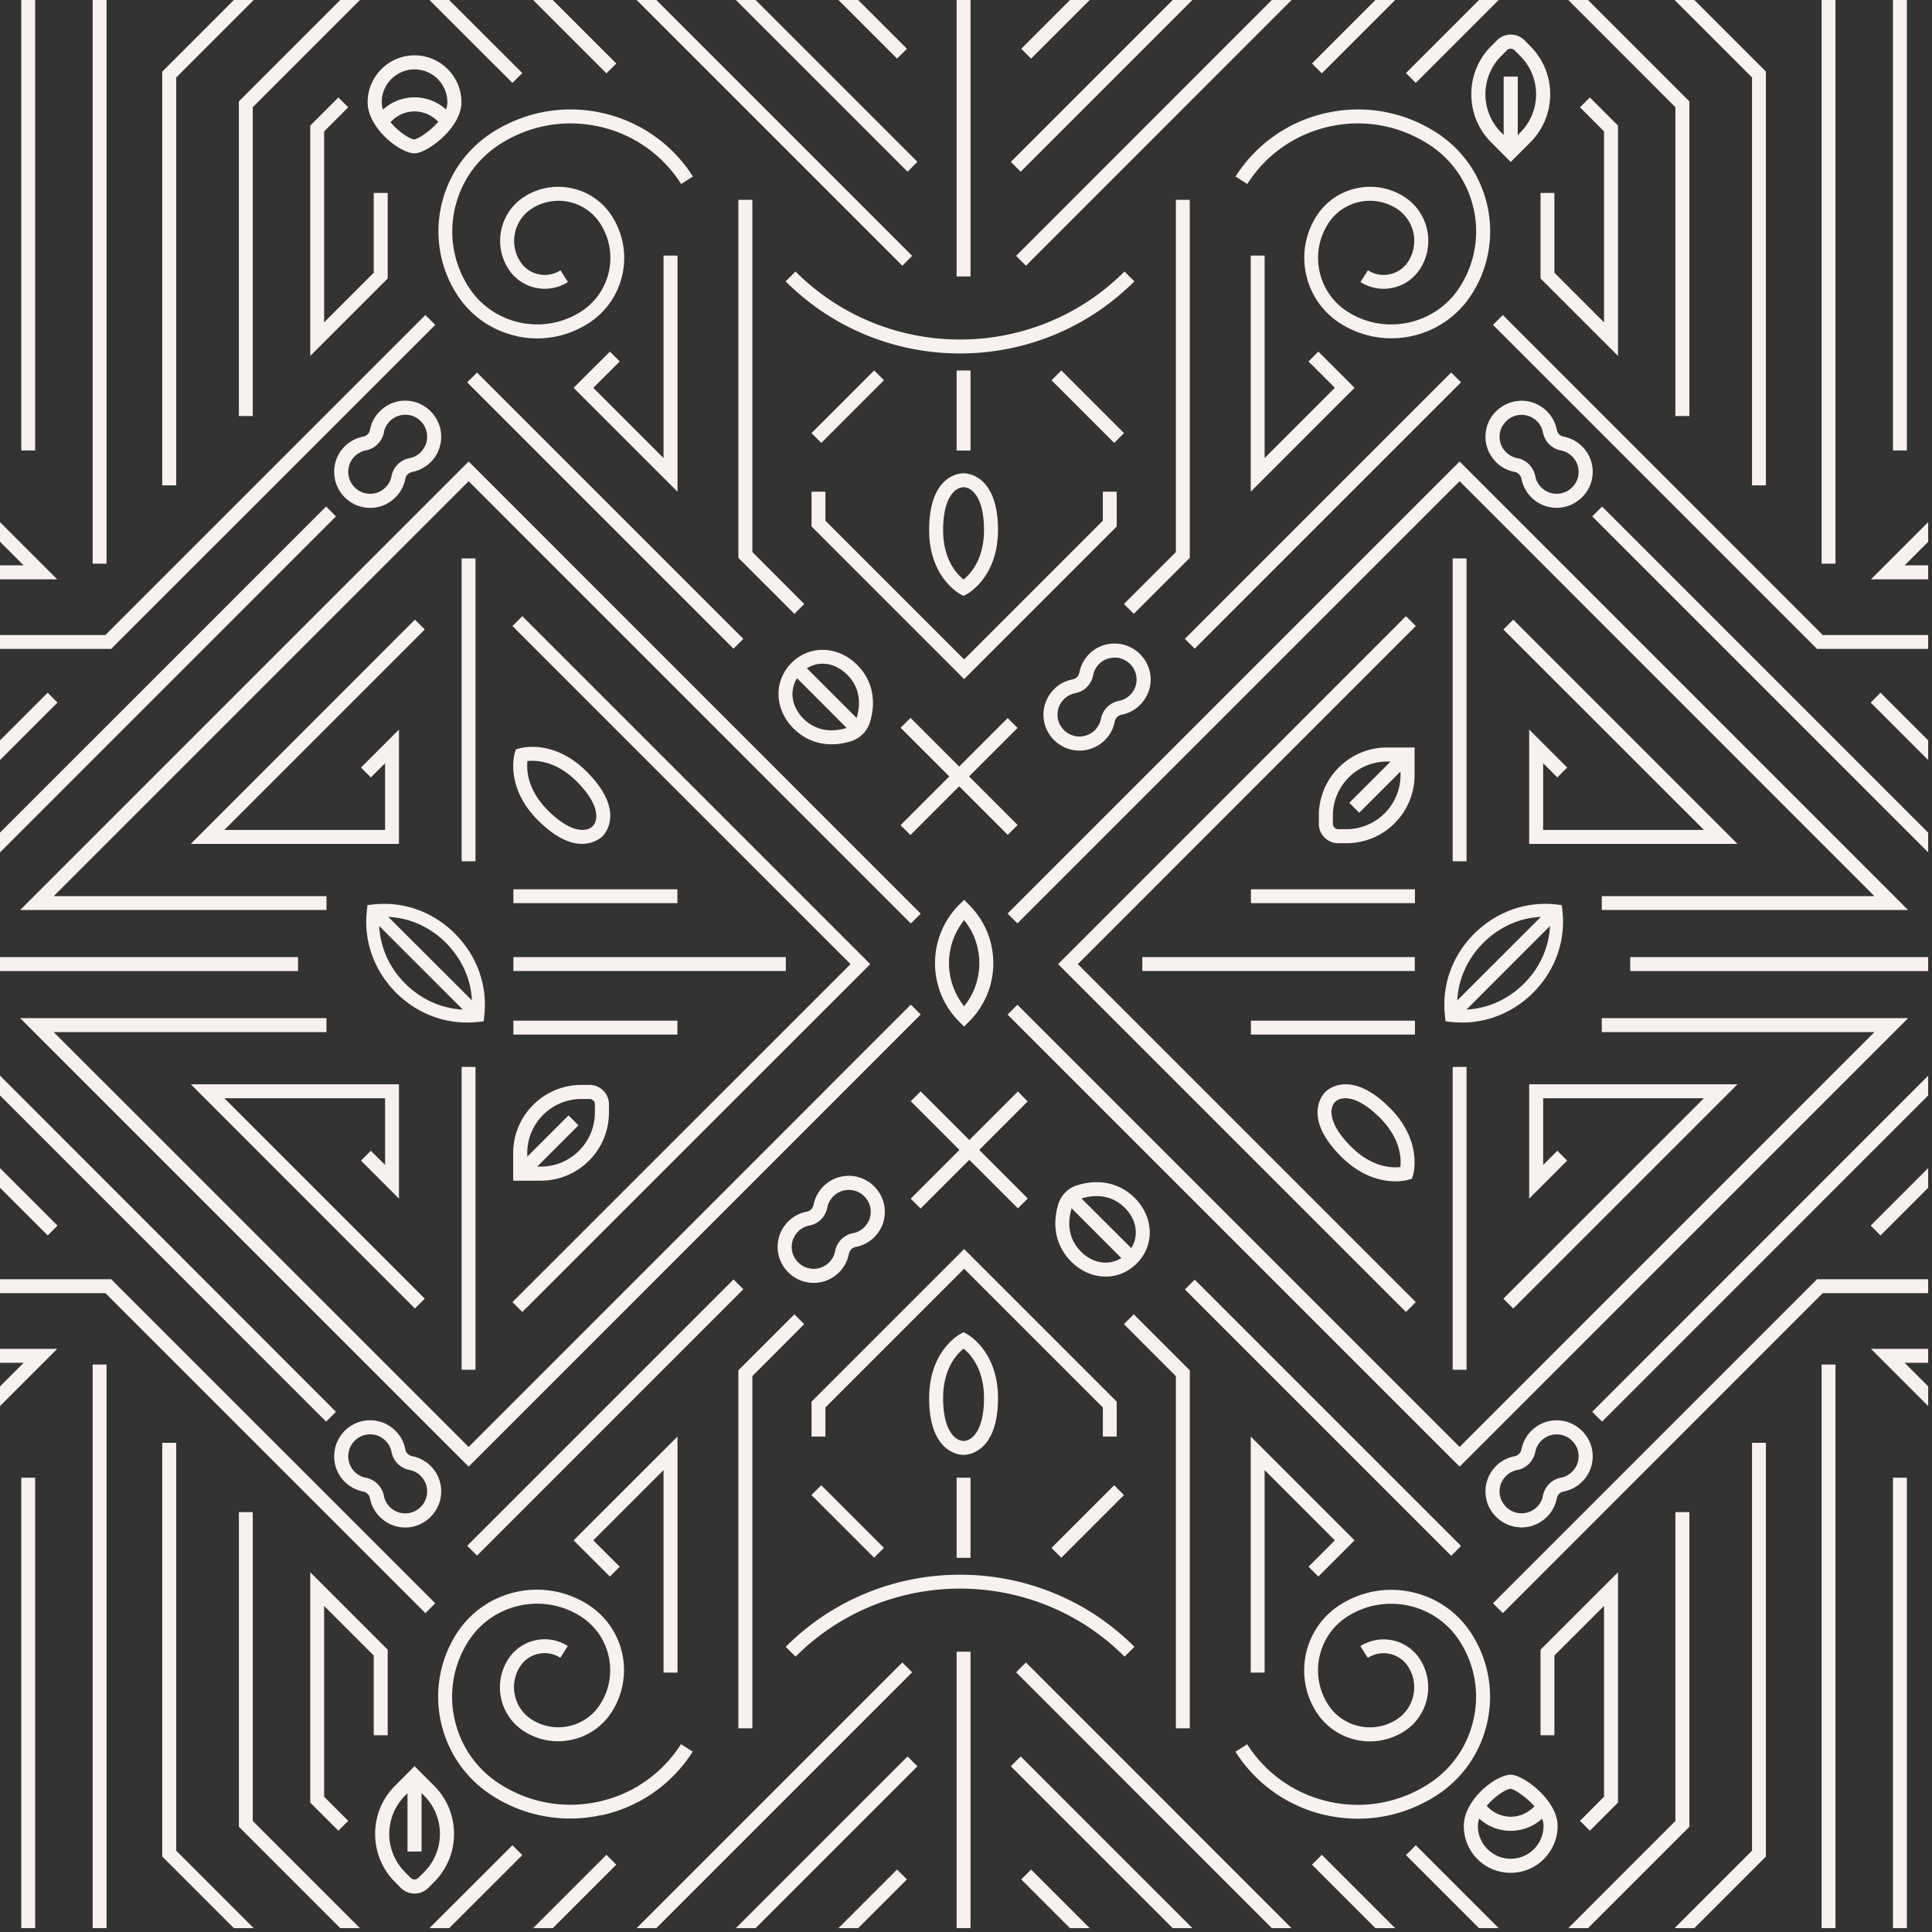
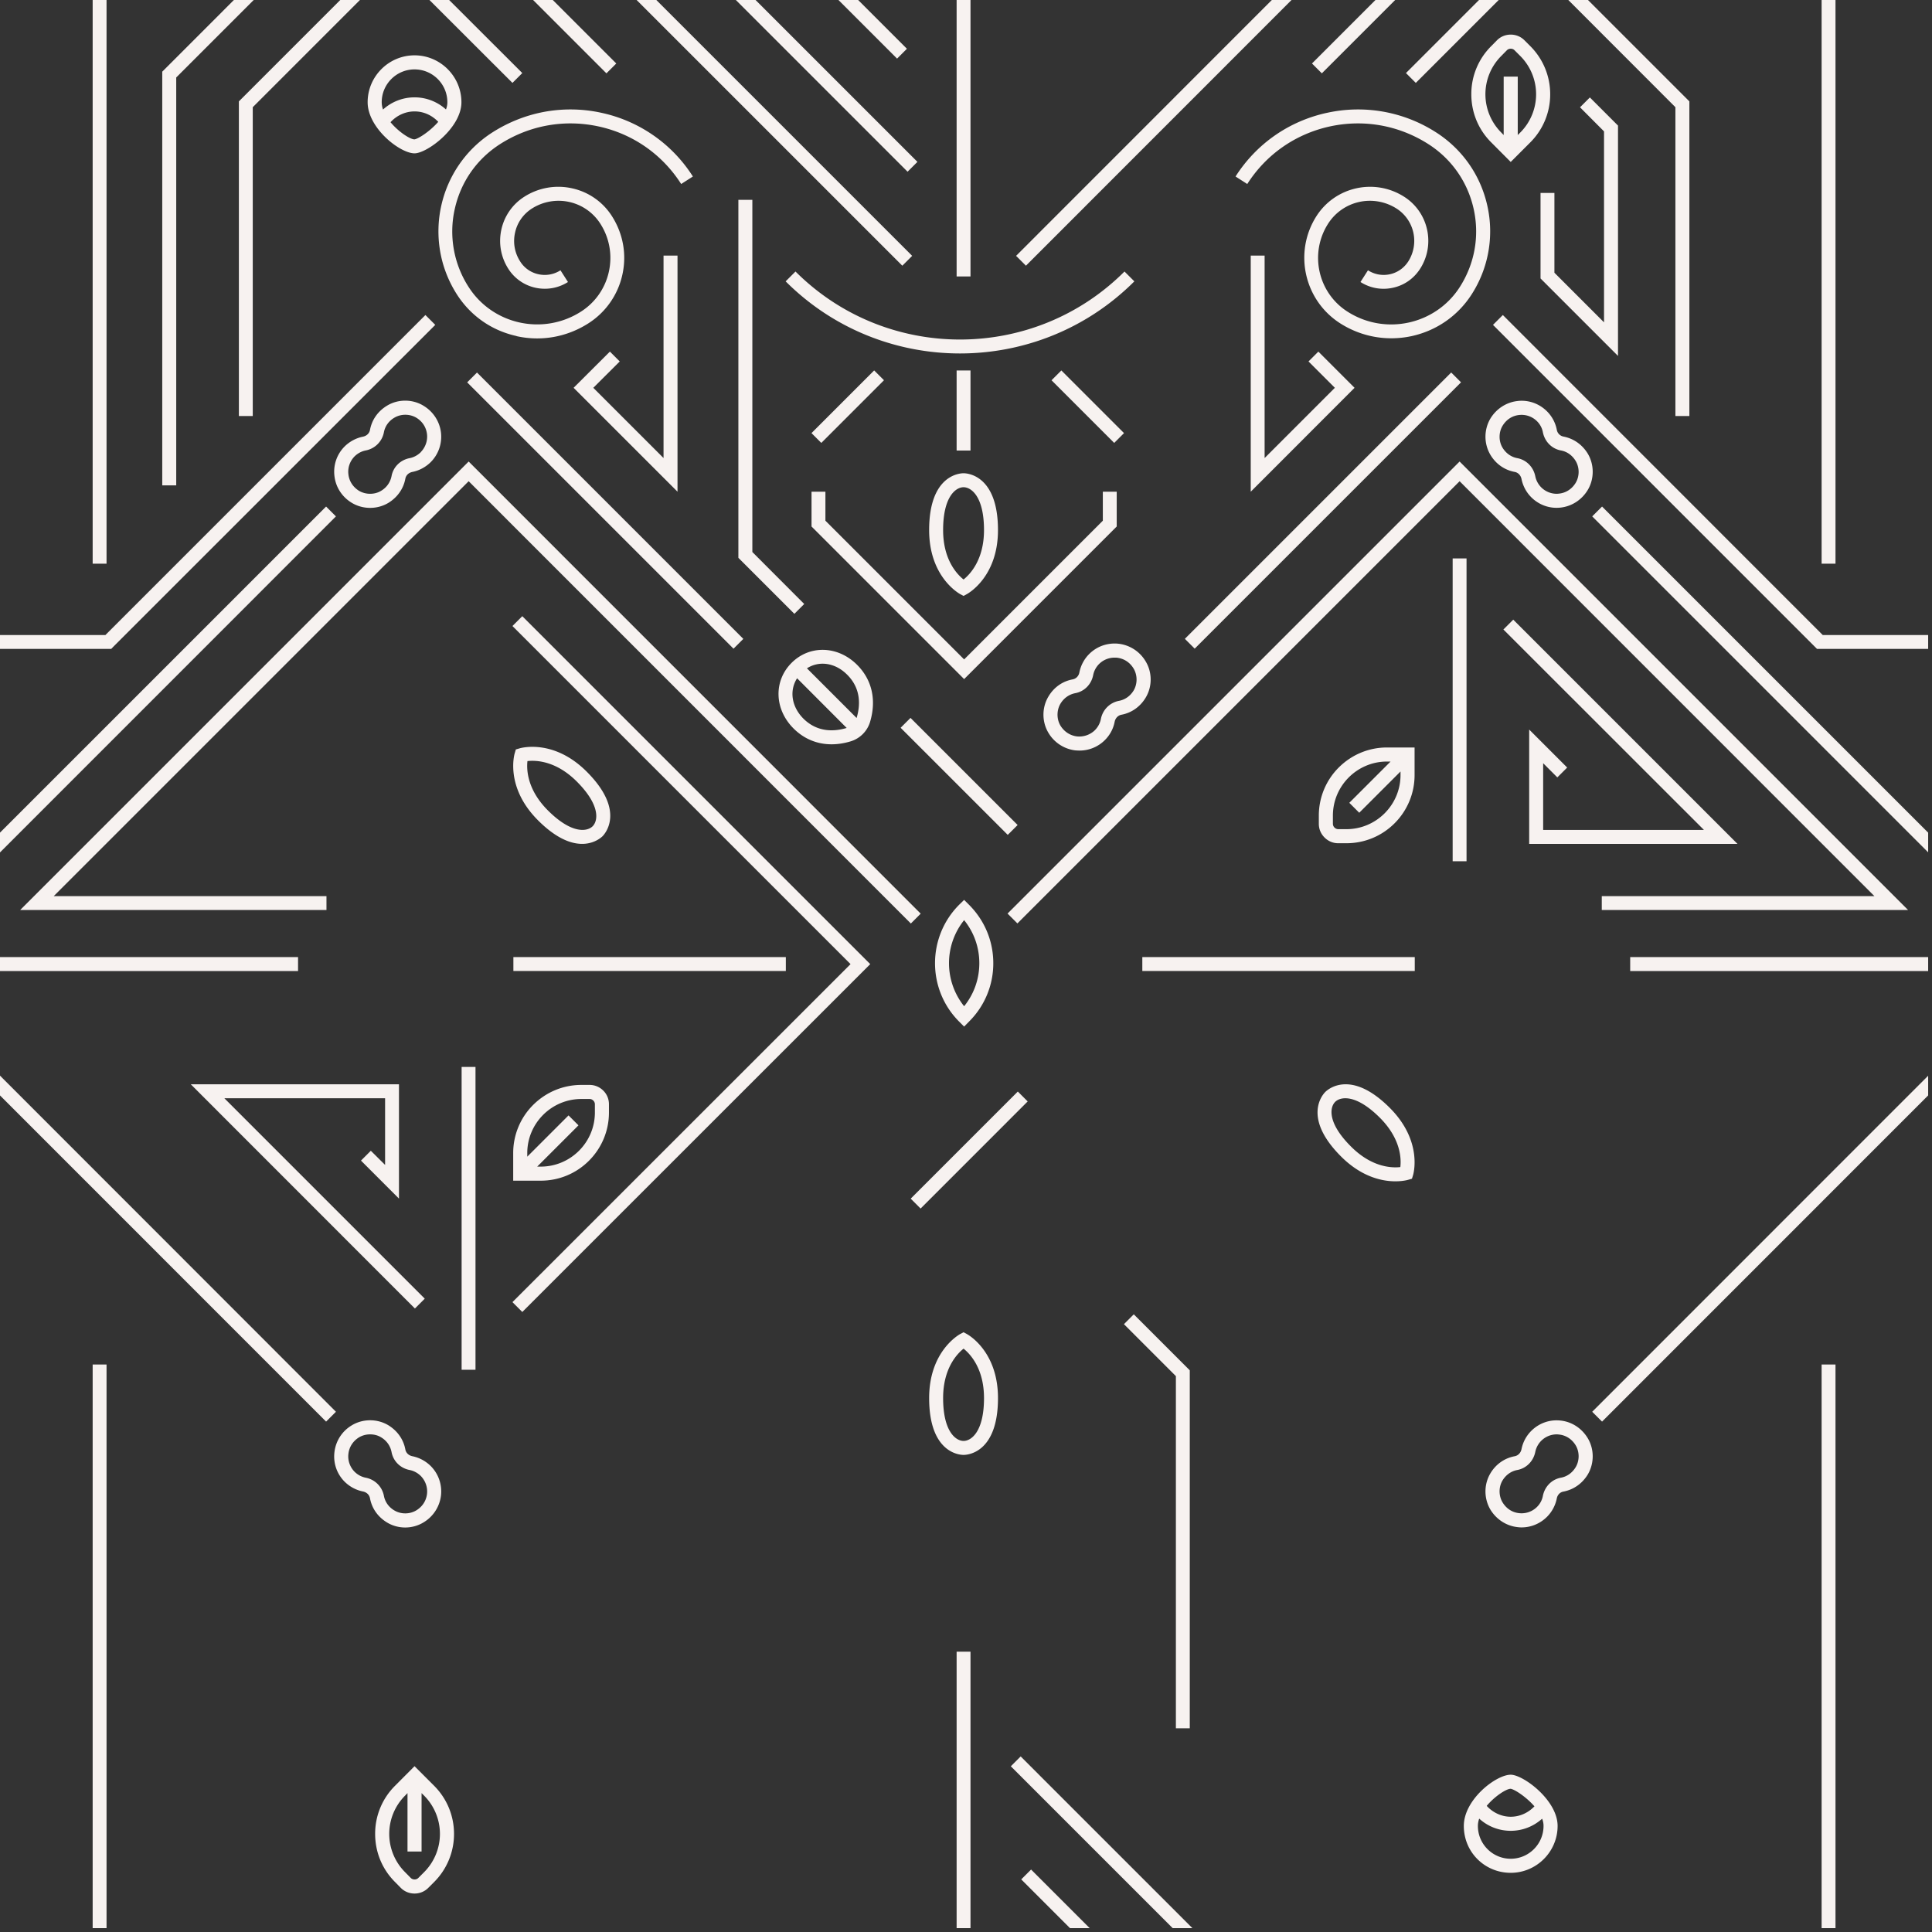
<svg xmlns="http://www.w3.org/2000/svg" viewBox="0 0 206 206" fill="none">
  <rect x="0" y="0" width="206" height="206" fill="#333333" stroke="none" />
-   <path d="M48.52 99.56c-2.06-2.06-4.74-3.19-7.56-3.19-.42 0-.83.03-1.24.07l-.54.07-.06.54c-.39 3.23.75 6.43 3.11 8.8 2.06 2.05 4.74 3.18 7.57 3.18.41 0 .82-.02 1.23-.07l.54-.06.06-.54c.39-3.23-.75-6.44-3.11-8.8Zm-5.32 5.31c-1.68-1.68-2.66-3.85-2.77-6.14l8.92 8.92c-2.29-.12-4.46-1.09-6.15-2.78Zm-1.8-7.11c2.3.11 4.46 1.08 6.15 2.77 1.68 1.69 2.66 3.85 2.77 6.14l-8.92-8.91ZM166.59 97.05l-.07-.54-.53-.07c-3.24-.38-6.44.76-8.81 3.12-2.05 2.05-3.18 4.74-3.18 7.56 0 .41.02.83.07 1.24l.06.54.54.06c3.23.38 6.44-.75 8.8-3.11 2.06-2.06 3.19-4.75 3.19-7.57 0-.41-.02-.83-.07-1.23Zm-11.21 9.62c.12-2.29 1.09-4.46 2.78-6.14 1.68-1.69 3.85-2.66 6.14-2.77l-8.92 8.91Zm7.12-1.8c-1.68 1.69-3.85 2.66-6.14 2.78l8.91-8.92c-.11 2.29-1.08 4.46-2.77 6.14ZM137.71 205.59h-2.1l-27.27-27.28 1.05-1.05 28.32 28.33ZM205.59 136.4v1.48h-11.24L160.24 172l-1.05-1.05 34.55-34.55h11.85ZM127.385 136.44l-1.046 1.046 28.397 28.398 1.047-1.047-28.398-28.397ZM140.57 168.1l3.86-3.86-11.07-11.07v25.17h1.48v-21.59l7.49 7.49-2.81 2.81 1.05 1.05ZM46.41 170.95 45.36 172l-34.12-34.12H0v-1.48h11.86l.21.22 34.34 34.33ZM97.82 188.33l-17.26 17.26h-2.1l18.31-18.31 1.05 1.05ZM117.59 153.17h1.48v-3.72l-15.22-15.22-1.05-1.05-1.05 1.05-15.22 15.22v3.72h1.48v-3.1l14.79-14.79 14.79 14.79v3.1ZM97.26 178.31l-27.28 27.28h-2.1l28.33-28.33 1.05 1.05ZM96.7 200.39l-5.2 5.2h-2.1l6.25-6.25 1.05 1.05ZM80.22 146.73l5.53-5.54-1.05-1.05-5.97 5.97v38.17h1.49v-37.55ZM78.211 136.421l-28.397 28.397 1.047 1.046 28.397-28.397-1.047-1.046ZM72.24 178.34v-25.17l-11.08 11.07 3.87 3.86 1.05-1.05-2.82-2.81 7.49-7.49v21.59h1.49ZM103.48 157.56H102v8.54h1.48v-8.54Z" fill="#F7F2F0" />
-   <path d="M120.96 175.59c-10.25-10.25-26.93-10.25-37.18 0l1.05 1.05c9.67-9.67 25.41-9.67 35.08 0l1.05-1.05ZM27.05 205.59h-2.11l-7.64-7.64v-44.11h1.49v43.49l8.26 8.26ZM26.95 194.16l11.43 11.43h-2.1l-10.81-10.81v-33.55h1.48v32.93ZM65.71 198.82l-6.77 6.77h-2.1l7.82-7.82 1.05 1.05ZM156.37 113.76h-1.48v32.29h1.48v-32.29ZM181.68 117.1l-21.38 21.37 1.05 1.05 23.91-23.91h-22.21v12.19l4.05-4.05-1.05-1.05-1.51 1.51v-7.11h17.14ZM87.568 158.361l-1.046 1.046 6.682 6.682 1.046-1.046-6.682-6.682ZM118.798 158.363l-6.682 6.682 1.047 1.047 6.682-6.683-1.047-1.046ZM150.96 138.84l-36.04-36.04 36.04-36.05-1.05-1.05-36.04 36.05-1.05 1.05 1.05 1.05 36.04 36.04 1.05-1.05ZM141.44 193.55c1.12.25 2.24.37 3.36.37 2.91 0 5.77-.83 8.29-2.43 2.82-1.8 4.77-4.59 5.49-7.85.72-3.26.13-6.61-1.67-9.43a10.051 10.051 0 0 0-6.37-4.45c-2.65-.59-5.37-.1-7.66 1.36-3.85 2.46-4.98 7.58-2.52 11.43 2.01 3.15 6.2 4.07 9.35 2.06a5.54 5.54 0 0 0 2.44-3.49c.32-1.45.06-2.94-.74-4.19a4.583 4.583 0 0 0-2.89-2.02c-1.2-.26-2.43-.05-3.47.61l.8 1.25c.7-.45 1.53-.6 2.35-.42.81.18 1.51.66 1.95 1.37.59.92.78 2.01.54 3.07a4.053 4.053 0 0 1-1.79 2.56c-2.46 1.57-5.73.84-7.3-1.61-2.01-3.16-1.09-7.36 2.07-9.38 4.03-2.57 9.41-1.39 11.98 2.65a10.91 10.91 0 0 1 1.47 8.31c-.64 2.88-2.35 5.33-4.84 6.92a13.901 13.901 0 0 1-10.53 1.87 13.88 13.88 0 0 1-8.77-6.13l-1.25.8c2.22 3.48 5.67 5.89 9.7 6.78l.01-.01ZM140.94 197.77l7.82 7.82h-2.1l-6.77-6.77 1.05-1.05ZM180.13 161.23v33.55l-10.81 10.81h-2.1l11.42-11.43v-32.93h1.49ZM159.8 205.59l-8.84-8.84-1.05 1.05 7.79 7.79h2.1Z" fill="#F7F2F0" />
-   <path d="m168.47 194.15 1.05 1.05 3-3v-24.56l-8.26 8.26v9.12h1.48v-8.5l5.29-5.29v20.35l-2.56 2.57ZM203.45 108.56h-32.66v1.49h29.07l-44.23 44.23-47.15-47.15-1.05 1.05 48.2 48.2 47.82-47.82ZM55.69 197.8l-1.05-1.05-8.85 8.84h2.1l7.8-7.79ZM49.97 156.38l48.2-48.21-1.05-1.05-47.15 47.16-44.24-44.23h29.08v-1.49H2.15l47.29 47.29.53.53ZM64.16 193.55c4.03-.89 7.48-3.3 9.7-6.78l-1.25-.8a13.891 13.891 0 0 1-8.77 6.13c-3.64.8-7.38.14-10.53-1.87-2.48-1.58-4.2-4.04-4.84-6.92-.64-2.88-.11-5.83 1.47-8.31 2.57-4.03 7.95-5.22 11.98-2.65 1.53.98 2.59 2.49 2.98 4.26.39 1.77.07 3.59-.91 5.12a5.287 5.287 0 0 1-7.3 1.61 4.086 4.086 0 0 1-1.25-5.63c.45-.7 1.14-1.19 1.95-1.37a3.09 3.09 0 0 1 2.35.42l.8-1.25a4.562 4.562 0 0 0-3.47-.61c-1.2.27-2.22.98-2.89 2.02a5.517 5.517 0 0 0-.74 4.19 5.54 5.54 0 0 0 2.44 3.49c1.52.97 3.34 1.29 5.1.9a6.721 6.721 0 0 0 4.25-2.97 8.254 8.254 0 0 0 1.11-6.24c-.48-2.16-1.77-4-3.63-5.19a10.128 10.128 0 0 0-7.66-1.36c-2.65.59-4.91 2.17-6.37 4.45-3.71 5.82-2 13.57 3.82 17.28 2.52 1.61 5.37 2.43 8.29 2.43 1.12 0 2.24-.12 3.36-.37l.01.02ZM188.29 153.84v44.11l-.21.22-7.42 7.42h-2.11l8.26-8.26v-43.49h1.48ZM41.34 185.02v-9.12l-8.26-8.26v24.56l3 3 1.05-1.05-2.57-2.57v-20.35l5.29 5.29v8.5h1.49ZM6.13 130.68l-1.04 1.05L0 126.64v-2.09l6.13 6.13ZM205.59 124.55v2.1l-5.08 5.08-1.05-1.05 6.13-6.13ZM205.59 145.31h-2.51l2.51 2.51v2.1l-6.1-6.1h6.1v1.49ZM6.1 143.82l-6.1 6.1v-2.09l2.52-2.52H0v-1.49h6.1ZM3.75 157.56H2.27v48.03h1.48v-48.03ZM203.32 157.56h-1.48v48.03h1.48v-48.03Z" fill="#F7F2F0" />
  <path d="m39.54 122.7-1.05 1.05 4.05 4.05v-12.19h-22.2l23.9 23.91 1.05-1.05-21.37-21.37h17.14v7.11l-1.52-1.51ZM127.14 205.59h-2.1l-17.26-17.26 1.05-1.05 18.31 18.31ZM116.19 205.59h-2.1l-5.2-5.2 1.05-1.05 6.25 6.25ZM126.86 184.28v-38.17l-5.97-5.97-1.05 1.05 5.54 5.54v37.55h1.48ZM50.7 113.76h-1.48v32.29h1.48v-32.29ZM102 176.11v29.48h1.48v-29.48H102ZM169.26 153.29c-.64-1.02-1.67-1.69-2.84-1.82-1.17-.14-2.32.27-3.15 1.1-.53.53-.89 1.2-1.04 1.95-.08.39-.36.68-.72.75-1.08.2-2 .84-2.58 1.8-.73 1.2-.72 2.75.02 3.95.64 1.01 1.68 1.68 2.85 1.81.15.02.29.03.44.03 1.01 0 1.98-.4 2.71-1.13.53-.53.89-1.21 1.04-1.94.07-.4.35-.69.72-.75 1.08-.21 1.99-.85 2.58-1.81.72-1.21.71-2.75-.03-3.94Zm-1.26 3.16c-.36.59-.91.99-1.57 1.11-.97.18-1.72.94-1.92 1.94-.08.44-.3.85-.62 1.17-.51.51-1.21.75-1.92.67-.73-.08-1.34-.48-1.74-1.12-.44-.7-.45-1.66-.02-2.37.36-.59.92-.99 1.57-1.11.97-.18 1.72-.94 1.92-1.93a2.332 2.332 0 0 1 2.28-1.87c.09 0 .18.01.27.02.72.08 1.34.48 1.74 1.12.44.71.44 1.66.01 2.37ZM45.92 156.31c-.54-.53-1.21-.89-1.95-1.04-.39-.08-.68-.35-.75-.72-.2-1.08-.85-1.99-1.81-2.58-1.2-.72-2.75-.71-3.94.03a3.828 3.828 0 0 0-1.81 2.84c-.14 1.17.26 2.32 1.09 3.15.54.53 1.21.89 1.95 1.04.39.08.68.35.75.72.2 1.08.84 1.99 1.81 2.58.59.36 1.27.54 1.95.54.68 0 1.39-.19 1.99-.57a3.868 3.868 0 0 0 1.82-2.84c.13-1.17-.27-2.32-1.1-3.15Zm-1.51 4.72c-.71.44-1.66.45-2.38.01-.59-.35-.98-.91-1.1-1.56-.19-.97-.95-1.73-1.94-1.92-.45-.09-.85-.31-1.18-.63-.5-.51-.75-1.21-.66-1.92.08-.72.48-1.34 1.11-1.74.36-.22.78-.33 1.2-.33.42 0 .83.1 1.18.32.59.35.98.91 1.11 1.57.18.97.94 1.72 1.93 1.91.45.09.85.31 1.18.63.5.51.75 1.21.67 1.92-.09.73-.48 1.34-1.12 1.74ZM161.08 189.23c-1.56 0-5 2.64-5 5.46s2.25 5 5 5 5-2.25 5-5-3.67-5.46-5-5.46Zm-.01 1.5c.4.05 1.64.84 2.54 1.87-.66.69-1.56 1.11-2.53 1.11-.97 0-1.91-.44-2.56-1.16.87-1.04 2.1-1.82 2.55-1.82Zm.01 7.46c-1.93 0-3.5-1.57-3.5-3.5 0-.26.05-.52.14-.78.91.83 2.1 1.3 3.36 1.3 1.26 0 2.44-.47 3.35-1.29.1.25.15.51.15.77 0 1.93-1.57 3.5-3.5 3.5ZM46.28 190.4l-2.08-2.08-2.07 2.08a7.191 7.191 0 0 0-2.13 5.14c0 1.94.75 3.77 2.13 5.14l.61.62c.39.39.91.6 1.46.6.55 0 1.07-.21 1.46-.6l.62-.62a7.232 7.232 0 0 0 2.13-5.14c0-1.94-.76-3.77-2.13-5.14Zm-1.06 9.22-.62.62c-.21.21-.58.21-.8 0l-.61-.62a5.776 5.776 0 0 1 0-8.16l.26-.27v6.23h1.5v-6.23l.27.27a5.776 5.776 0 0 1 0 8.16ZM195.71 145.49h-1.48v60.1h1.48v-60.1ZM11.36 145.49H9.88v60.1h1.48v-60.1ZM103.09 142.24l-.35-.19-.36.19c-.13.08-3.31 1.84-3.31 6.83 0 5.89 3.29 6.06 3.67 6.06.38 0 3.67-.17 3.67-6.06 0-4.99-3.18-6.75-3.32-6.83Zm-.35 11.4c-.81 0-2.18-.97-2.18-4.57 0-3.16 1.48-4.71 2.18-5.27.7.56 2.18 2.11 2.18 5.27 0 3.6-1.37 4.57-2.18 4.57ZM62.56 82.28c-3.53-3.53-7.03-2.53-7.18-2.48l-.38.11-.11.38c-.05.15-1.05 3.65 2.48 7.18 4.16 4.16 6.61 1.95 6.88 1.69.26-.27 2.47-2.72-1.69-6.88Zm.63 5.82c-.57.57-2.22.86-4.77-1.69-2.23-2.23-2.28-4.37-2.18-5.26.89-.1 3.03-.05 5.26 2.18 2.55 2.55 2.26 4.2 1.69 4.77ZM137.71 0l-28.32 28.33-1.05-1.05L135.61 0h2.1ZM205.59 67.71v1.48h-11.85l-34.55-34.55 1.05-1.05 34.11 34.12h11.24ZM154.735 39.718l-28.398 28.398 1.047 1.046 28.397-28.397-1.046-1.047ZM133.36 27.25v25.18l11.07-11.08-3.86-3.86-1.05 1.05 2.81 2.81-7.49 7.49V27.25h-1.48ZM46.41 34.64 12.07 68.97l-.21.22H0v-1.48h11.24l34.12-34.12 1.05 1.05ZM205.59 88.78v2.1l-35.82-35.82 1.05-1.05 34.77 34.77ZM169.77 150.53l35.82-35.83v2.1l-34.77 34.78-1.05-1.05ZM97.82 17.26l-1.05 1.05L78.46 0h2.1l17.26 17.26ZM97.26 27.28l-1.05 1.05L67.88 0h2.1l27.28 27.28ZM96.7 5.2l-1.05 1.05L89.4 0h2.1l5.2 5.2ZM78.73 21.31v38.17l5.97 5.97 1.05-1.05-5.53-5.54V21.31h-1.49ZM50.859 39.723l-1.047 1.047L78.21 69.167l1.046-1.046L50.86 39.723ZM65.03 37.49l-3.87 3.86 11.08 11.08V27.25h-1.49v21.59l-7.49-7.49 2.82-2.81-1.05-1.05ZM88.01 52.43h-1.48v3.71l15.22 15.22 1.05 1.05 1.05-1.05 15.22-15.22v-3.71h-1.48v3.09L102.8 70.31 88.01 55.52v-3.09ZM103.48 39.5H102v8.54h1.48V39.5Z" fill="#F7F2F0" />
  <path d="M83.77 30c10.25 10.25 26.93 10.25 37.18 0l-1.05-1.05c-9.67 9.67-25.41 9.67-35.08 0L83.77 30ZM27.05 0l-8.26 8.26v43.49H17.3V7.64L24.94 0h2.11ZM36.28 0h2.1L26.95 11.43v32.93h-1.48V10.81L36.28 0ZM65.71 6.77l-1.05 1.05L56.84 0h2.1l6.77 6.77ZM156.37 59.54h-1.48v32.29h1.48V59.54ZM166.05 82.89l1.05-1.05-4.05-4.05v12.19h22.21l-23.91-23.91-1.05 1.05 21.38 21.37h-17.14v-7.11l1.51 1.51ZM93.207 39.497l-6.682 6.682 1.046 1.047 6.683-6.683-1.047-1.046ZM113.166 39.5l-1.046 1.046 6.682 6.682 1.046-1.047-6.682-6.682ZM141.44 12.04c-4.03.89-7.48 3.3-9.7 6.78l1.25.8c2.01-3.15 5.12-5.32 8.77-6.13 3.64-.8 7.38-.14 10.53 1.87 2.48 1.58 4.2 4.04 4.84 6.92.64 2.88.11 5.83-1.47 8.31-2.57 4.03-7.95 5.22-11.98 2.64-3.16-2.01-4.09-6.22-2.07-9.38a5.287 5.287 0 0 1 7.3-1.61 4.086 4.086 0 0 1 1.25 5.63c-.45.7-1.14 1.19-1.95 1.37-.81.18-1.65.03-2.35-.42l-.8 1.25c1.04.66 2.27.88 3.47.61 1.2-.26 2.22-.98 2.89-2.02.8-1.25 1.06-2.74.74-4.19a5.54 5.54 0 0 0-2.44-3.49c-3.15-2.01-7.34-1.08-9.35 2.06-2.46 3.85-1.32 8.97 2.52 11.43 2.29 1.46 5.01 1.94 7.66 1.36 2.65-.59 4.91-2.17 6.37-4.45a12.43 12.43 0 0 0 1.67-9.43c-.72-3.26-2.67-6.05-5.49-7.85a15.38 15.38 0 0 0-11.65-2.06h-.01ZM146.66 0h2.1l-7.82 7.82-1.05-1.05L146.66 0ZM180.13 10.81v33.55h-1.49V11.43L167.22 0h2.1l10.81 10.81ZM149.91 7.79l1.05 1.05L159.8 0h-2.1l-7.79 7.79Z" fill="#F7F2F0" />
  <path d="M165.74 29.08v-8.51h-1.48v9.12l8.26 8.26V13.39l-3-3-1.05 1.05 2.56 2.57v20.36l-5.29-5.29ZM107.43 97.41l1.05 1.05 47.15-47.15 44.23 44.24h-29.07v1.48h32.66l-47.82-47.82-48.2 48.2ZM205.59 102.05h-31.77v1.49h31.77v-1.49ZM55.69 7.79 47.89 0h-2.1l8.85 8.84 1.05-1.05ZM98.17 97.42l-48.2-48.21-.53.53L2.15 97.03h32.66v-1.48H5.73l44.24-44.24 47.15 47.16 1.05-1.05ZM55.07 35.84c2.65.59 5.37.1 7.66-1.36a8.243 8.243 0 0 0 3.63-5.19c.48-2.16.08-4.37-1.11-6.24A6.732 6.732 0 0 0 61 20.08a6.725 6.725 0 0 0-5.1.9 5.54 5.54 0 0 0-2.44 3.49c-.32 1.45-.06 2.94.74 4.19a4.583 4.583 0 0 0 2.89 2.02c1.2.26 2.43.05 3.47-.61l-.8-1.25c-.7.45-1.54.6-2.35.42a3.05 3.05 0 0 1-1.95-1.37c-.59-.92-.78-2.01-.54-3.07.23-1.06.87-1.97 1.79-2.56a5.287 5.287 0 0 1 7.3 1.61c.98 1.53 1.3 3.35.91 5.12a6.756 6.756 0 0 1-2.98 4.26c-4.03 2.57-9.41 1.39-11.98-2.64a10.91 10.91 0 0 1-1.47-8.31c.64-2.88 2.35-5.33 4.84-6.92 3.15-2.01 6.89-2.67 10.53-1.87 3.64.8 6.76 2.98 8.77 6.13l1.25-.8a15.368 15.368 0 0 0-9.7-6.78c-1.12-.25-2.24-.37-3.36-.37-2.91 0-5.77.83-8.29 2.43-5.82 3.71-7.53 11.47-3.82 17.28 1.46 2.29 3.72 3.87 6.37 4.45l-.01.01ZM31.78 102.05H0v1.49h31.78v-1.49ZM83.79 102.05H54.74v1.48h29.05v-1.48ZM150.85 102.05H121.8v1.48h29.05v-1.48Z" fill="#F7F2F0" />
-   <path d="M72.23 94.82H54.74v1.48h17.49v-1.48ZM150.87 94.82h-17.49v1.48h17.49v-1.48ZM72.23 108.83H54.74v1.48h17.49v-1.48ZM150.87 108.83h-17.49v1.48h17.49v-1.48ZM188.29 7.64v44.11h-1.48V8.26L178.55 0h2.11l7.42 7.42.21.22ZM37.13 11.44l-1.05-1.05-3 3v24.56l8.26-8.26v-9.12h-1.49v8.51l-5.29 5.29V14.01l2.57-2.57ZM6.13 74.91 0 81.04v-2.09l5.09-5.09 1.04 1.05ZM205.59 78.94v2.1l-6.13-6.13 1.05-1.05 5.08 5.08ZM205.59 57.77l-2.51 2.51h2.51v1.49h-6.1l6.1-6.1v2.1ZM6.1 61.77H0v-1.49h2.52L0 57.76v-2.09l6.1 6.1ZM3.75 0H2.27v48.03h1.48V0ZM203.32 0h-1.48v48.03h1.48V0ZM23.92 88.49l21.37-21.37-1.05-1.05-23.9 23.91h22.2V77.79l-4.05 4.05 1.05 1.05 1.52-1.51v7.11H23.92ZM127.14 0l-18.31 18.31-1.05-1.05L125.04 0h2.1ZM116.19 0l-6.25 6.25-1.05-1.05 5.2-5.2h2.1ZM125.38 58.86l-5.54 5.54 1.05 1.05 5.97-5.97V21.31h-1.48v37.55ZM50.7 59.54h-1.48v32.29h1.48V59.54Z" fill="#F7F2F0" />
  <path d="m92.79 102.8-1.05-1.05L55.69 65.7l-1.05 1.05 36.05 36.05-36.05 36.04 1.05 1.05 36.05-36.04 1.05-1.05ZM102 0v29.48h1.48V0H102ZM169.29 48.36c-.59-.96-1.5-1.6-2.58-1.81a.893.893 0 0 1-.72-.75c-.15-.74-.51-1.41-1.04-1.94-.73-.73-1.7-1.13-2.71-1.13-.15 0-.29.01-.44.03-1.17.13-2.21.8-2.85 1.81-.74 1.2-.75 2.74-.02 3.95.58.96 1.5 1.6 2.58 1.8.36.07.64.36.72.75.15.74.51 1.42 1.04 1.95.83.83 1.98 1.24 3.15 1.1 1.17-.14 2.2-.8 2.84-1.82.74-1.19.75-2.74.03-3.94Zm-1.3 3.15c-.4.64-1.02 1.04-1.74 1.12-.09.01-.18.02-.27.02a2.332 2.332 0 0 1-2.28-1.87c-.2-.99-.95-1.75-1.92-1.93-.65-.12-1.21-.52-1.57-1.11-.43-.71-.42-1.67.02-2.37.4-.64 1.01-1.04 1.74-1.12.71-.08 1.41.16 1.92.67.32.32.54.73.62 1.17.2 1 .95 1.76 1.92 1.94.66.12 1.21.52 1.57 1.11.43.71.43 1.66-.01 2.37ZM45.2 43.29c-.6-.38-1.3-.57-1.99-.57s-1.36.18-1.95.54c-.97.59-1.61 1.5-1.81 2.58-.07.37-.36.64-.75.72-.74.15-1.41.51-1.95 1.04-.83.83-1.23 1.98-1.09 3.15.13 1.17.79 2.21 1.81 2.84 1.19.74 2.74.75 3.94.03.96-.59 1.61-1.5 1.81-2.58.07-.37.36-.64.75-.72.74-.15 1.41-.51 1.95-1.04.83-.83 1.23-1.98 1.1-3.15-.14-1.17-.8-2.21-1.82-2.84Zm-.34 4.93c-.33.32-.73.54-1.18.63-.99.19-1.75.94-1.93 1.91-.13.66-.52 1.22-1.11 1.57-.35.22-.77.32-1.18.32-.41 0-.84-.11-1.2-.33-.63-.4-1.03-1.02-1.11-1.74-.09-.71.16-1.41.66-1.92.33-.32.73-.54 1.18-.63.99-.19 1.75-.95 1.94-1.92.12-.65.51-1.21 1.1-1.56.72-.44 1.67-.43 2.38 0 .64.4 1.03 1.01 1.12 1.74.08.71-.17 1.41-.67 1.92v.01ZM44.2 5.9c-2.75 0-5 2.25-5 5s3.44 5.45 5 5.45c1.33 0 5-2.71 5-5.45s-2.24-5-5-5Zm-.01 8.96c-.45 0-1.68-.78-2.55-1.83.65-.71 1.57-1.15 2.56-1.15s1.87.42 2.53 1.11c-.9 1.03-2.14 1.82-2.54 1.87Zm3.36-3.19a4.993 4.993 0 0 0-6.71.01 2.38 2.38 0 0 1-.14-.78c0-1.93 1.57-3.5 3.5-3.5s3.5 1.57 3.5 3.5c0 .26-.05.52-.15.77ZM163.16 4.91l-.62-.62c-.39-.39-.91-.6-1.46-.6-.55 0-1.07.21-1.46.6l-.61.62a7.191 7.191 0 0 0-2.13 5.14c0 1.94.75 3.77 2.13 5.14l2.07 2.08 2.08-2.08a7.232 7.232 0 0 0 2.13-5.14c0-1.94-.76-3.77-2.13-5.14Zm-1.06 9.22-.27.27V8.17h-1.5v6.23l-.26-.27a5.776 5.776 0 0 1 0-8.16l.61-.62c.22-.21.59-.21.8 0l.62.62a5.776 5.776 0 0 1 0 8.16ZM195.71 0h-1.48v60.1h1.48V0ZM11.36 0H9.88v60.1h1.48V0ZM0 114.69l35.82 35.84-1.05 1.05L0 116.8v-2.11ZM35.82 55.06 0 90.89v-2.11l34.77-34.77 1.05 1.05ZM102.74 50.46c-.38 0-3.67.17-3.67 6.06 0 4.99 3.18 6.75 3.31 6.83l.36.19.35-.19c.14-.08 3.32-1.84 3.32-6.83 0-5.89-3.3-6.06-3.67-6.06Zm0 11.33c-.7-.56-2.18-2.11-2.18-5.27 0-3.6 1.37-4.57 2.18-4.57s2.18.97 2.18 4.57c0 3.16-1.48 4.71-2.18 5.27ZM147.89 79.7c-1.94 0-3.76.76-5.14 2.13a7.232 7.232 0 0 0-2.13 5.14v.87c0 .56.22 1.07.61 1.46.39.39.9.61 1.45.61h.88c1.94 0 3.77-.76 5.14-2.13a7.25 7.25 0 0 0 2.13-5.14V79.7h-2.94Zm1.44 2.94c0 3.18-2.59 5.77-5.77 5.77h-.88a.58.58 0 0 1-.56-.56v-.88c0-3.18 2.59-5.77 5.77-5.77h.38l-4.4 4.4 1.06 1.06 4.4-4.4v.38ZM148.18 118.12c-4.16-4.16-6.61-1.95-6.87-1.69-.27.27-2.48 2.72 1.68 6.88 3.53 3.53 7.03 2.53 7.18 2.48l.38-.11.12-.39c.04-.14 1.04-3.64-2.49-7.17Zm1.13 6.32c-.89.1-3.03.05-5.26-2.19-2.55-2.54-2.26-4.19-1.69-4.76.57-.57 2.22-.86 4.77 1.69 2.23 2.23 2.29 4.37 2.18 5.26Z" fill="#F7F2F0" />
  <path d="M64.33 116.29c-.39-.39-.91-.61-1.46-.61h-.88c-1.94 0-3.76.76-5.14 2.13a7.232 7.232 0 0 0-2.13 5.14v2.94h2.94c1.94 0 3.77-.76 5.14-2.13a7.25 7.25 0 0 0 2.13-5.14v-.87c0-.56-.21-1.07-.6-1.46Zm-.9 2.33c0 3.18-2.59 5.77-5.77 5.77h-.38l4.4-4.4-1.06-1.06-4.4 4.4v-.38c0-3.18 2.59-5.77 5.77-5.77h.88c.3 0 .56.26.56.56v.88ZM103.32 96.47l-.52-.52-.53.52c-3.43 3.44-3.43 9.03 0 12.46l.53.53.52-.53a8.736 8.736 0 0 0 2.59-6.23c0-2.35-.92-4.56-2.59-6.23Zm-.52 10.82a7.339 7.339 0 0 1 0-9.18c1.05 1.3 1.62 2.9 1.62 4.59s-.57 3.29-1.62 4.59ZM122.12 70.46a3.868 3.868 0 0 0-2.84-1.82c-1.17-.13-2.32.27-3.15 1.1-.53.53-.89 1.21-1.04 1.95-.07.39-.35.68-.72.75-1.08.2-1.99.84-2.57 1.81-.73 1.2-.72 2.75.02 3.94a3.868 3.868 0 0 0 2.84 1.82c.15.01.3.02.45.02 1.01 0 1.98-.4 2.7-1.12.54-.54.9-1.21 1.04-1.95.08-.39.36-.68.72-.75 1.08-.2 2-.85 2.58-1.81.73-1.2.72-2.75-.03-3.94Zm-1.25 3.17c-.36.59-.92.98-1.57 1.1-.97.19-1.73.95-1.92 1.94-.09.45-.31.85-.63 1.18-.51.5-1.21.74-1.92.67-.72-.09-1.34-.49-1.74-1.12-.44-.71-.44-1.67-.01-2.38.36-.59.91-.98 1.57-1.11.97-.18 1.72-.94 1.91-1.93.09-.45.31-.86.63-1.18a2.34 2.34 0 0 1 1.65-.68c.09 0 .18 0 .27.01.73.09 1.34.48 1.74 1.12.44.71.45 1.66.02 2.38ZM91.39 70.89c-2.05-2.05-5.06-2.14-6.99-.21-1.93 1.93-1.84 4.94.21 6.99 1.59 1.59 3.75 2.08 6.08 1.38 1-.3 1.78-1.08 2.08-2.07.7-2.34.21-4.5-1.38-6.09Zm-1.12 6.73c-1.27.38-3.09.51-4.61-1-1.27-1.28-1.51-2.99-.67-4.3l5.29 5.3h-.01Zm1.07-1.07h-.01l-5.29-5.29c1.31-.84 3.02-.6 4.29.68 1.52 1.51 1.39 3.33 1.01 4.6v.01ZM97.084 76.546l-1.054 1.053 11.42 11.42 1.054-1.053-11.42-11.42Z" fill="#F7F2F0" />
-   <path d="m107.443 76.563-11.42 11.42 1.054 1.053 11.42-11.42-1.054-1.053ZM93.78 127.22a3.84 3.84 0 0 0-2.84-1.82c-.15-.02-.3-.03-.44-.03-1.02 0-1.98.4-2.71 1.13-.53.53-.89 1.21-1.04 1.94-.08.4-.35.69-.72.75-1.08.21-2 .85-2.58 1.81-.72 1.21-.71 2.75.03 3.94a3.84 3.84 0 0 0 2.84 1.82c1.17.14 2.32-.27 3.15-1.1.53-.53.89-1.2 1.04-1.95.08-.39.35-.68.72-.75 1.08-.2 1.99-.84 2.58-1.8.72-1.2.71-2.75-.03-3.94Zm-1.26 3.16c-.36.59-.91.99-1.57 1.11-.97.18-1.72.94-1.91 1.93a2.332 2.332 0 0 1-2.28 1.87c-.09 0-.18-.01-.27-.02-.72-.08-1.34-.48-1.74-1.12-.44-.71-.45-1.66-.01-2.37.35-.59.91-.99 1.57-1.11.97-.18 1.72-.94 1.91-1.94a2.33 2.33 0 0 1 2.55-1.84c.72.08 1.34.48 1.74 1.12.44.71.44 1.66.01 2.37ZM120.99 127.73c-1.59-1.58-3.75-2.07-6.08-1.37-1 .29-1.78 1.07-2.08 2.07-.69 2.33-.2 4.49 1.38 6.08 2.06 2.06 5.06 2.15 6.99.21 1.94-1.93 1.84-4.93-.21-6.99Zm-5.72 5.73c-1.52-1.52-1.39-3.34-1.01-4.6 0-.01.01-.01.01-.02l5.29 5.3c-1.31.83-3.02.6-4.29-.68Zm5.35-.38-5.3-5.29.01-.01c1.27-.37 3.09-.51 4.61 1.01 1.27 1.27 1.51 2.98.68 4.29ZM98.165 116.369l-1.054 1.054 11.42 11.42 1.054-1.054-11.42-11.42Z" fill="#F7F2F0" />
  <path d="m108.524 116.386-11.42 11.42 1.054 1.054 11.419-11.42-1.053-1.054Z" fill="#F7F2F0" />
</svg>